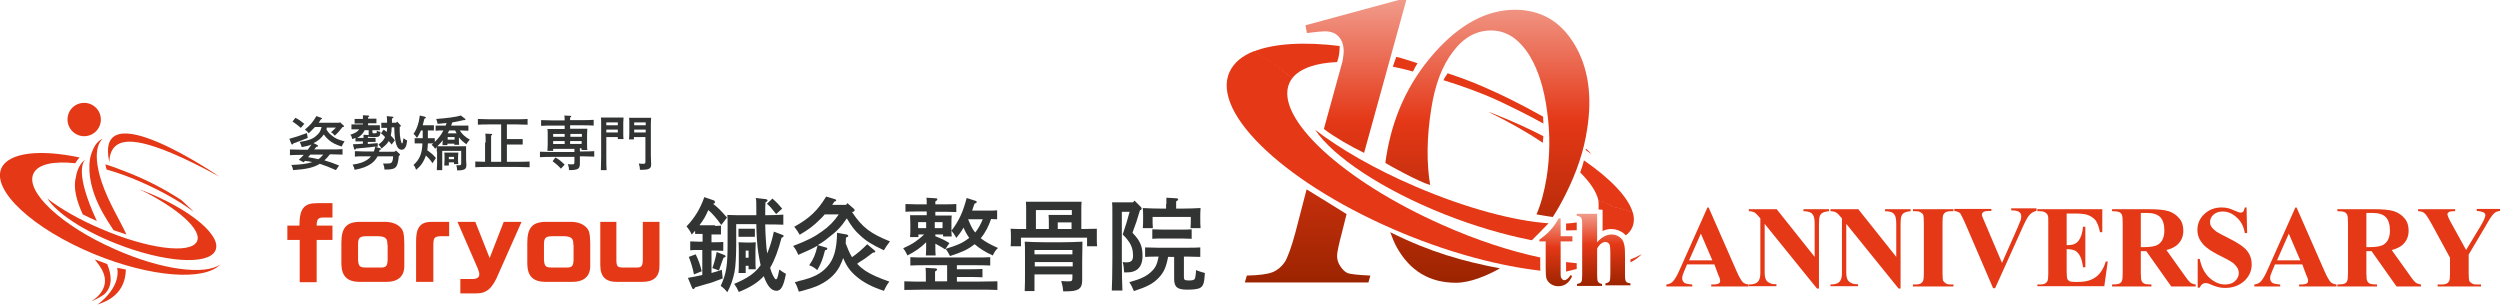
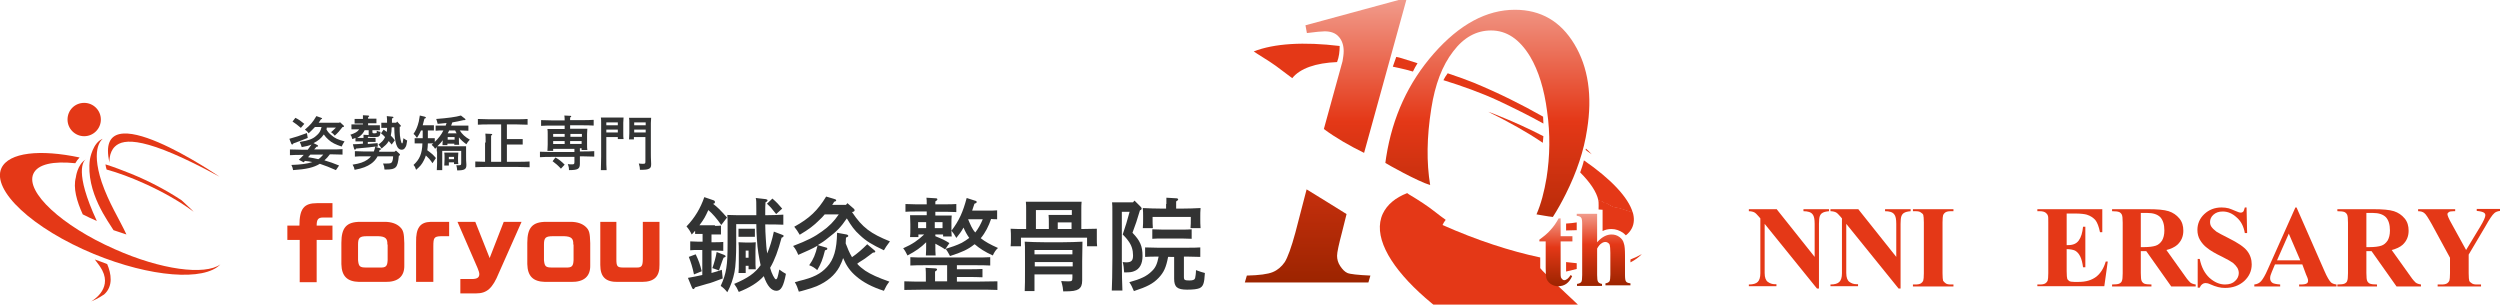
<svg xmlns="http://www.w3.org/2000/svg" version="1.1" id="レイヤー_1" x="0px" y="0px" width="870px" height="106px" viewBox="0 0 870 106" enable-background="new 0 0 870 106" xml:space="preserve">
  <g>
    <g>
      <path fill="#E43817" d="M520.8,40c-1-0.4-1.9-0.8-2.9-1.1c7.1,3.5,13.6,7.1,19,10.8c0.1-0.8,0.1-1.5,0.2-2.3    C532.1,44.8,526.6,42.3,520.8,40z" />
      <path fill="#E43817" d="M551.2,55.8c-0.3,1.4-0.8,2.8-1.3,4.2c3.5,3.5,5.7,6.8,6.3,9.6c0.1,0,0.3,0.1,0.3,0.2    c0.4,0.4,1,0.1,1.4,0.6c0.3,0.3,0.9,0.3,1.4,0.5c0.9,0.5,1.8,1.2,2.7,1.3c2.2,0.3,4.1,1.2,6.2,1.8    C566.7,68.7,560.5,62.2,551.2,55.8z" />
      <path fill="#E43817" d="M466.2,16c-12.4-1.5-22.8-0.9-29.9,1.9c0.4,0.3,0.8,0.5,1.2,0.8c2.9,1.8,5.8,3.6,8.6,5.8    c1.2,0.9,2.4,1.8,3.6,2.7c2.7-3.4,8.2-5.3,15.6-5.6C466,19.8,466.2,17.9,466.2,16z" />
      <path fill="#E43817" d="M487.9,20.3c-0.7-0.2-1.3-0.4-2-0.5c-0.4,1.1-0.8,2.3-1.2,3.4c0.8,0.2,1.5,0.3,2.3,0.5    c1.4,0.3,3,0.7,4.7,1.2c0.5-1,1-2,1.6-2.9C491.1,21.3,489.2,20.7,487.9,20.3z" />
      <path fill="#E43817" d="M512.9,28.8c-2.2-0.9-5.5-2.1-9.1-3.3c-0.6,0.8-1.1,1.6-1.5,2.4c6.5,2,13.4,4.5,19,7.1    c5.5,2.6,10.8,5.2,15.8,8c0-0.8-0.1-1.6-0.1-2.4C529.6,36.4,521.6,32.4,512.9,28.8z" />
      <path fill="#E43817" d="M551.9,51.7c0,0.2-0.1,0.3-0.1,0.5c0.7,0.5,1.4,1,2.1,1.5C553.3,53,552.6,52.3,551.9,51.7z" />
      <g>
        <g>
          <linearGradient id="SVGID_1_" gradientUnits="userSpaceOnUse" x1="493.208" y1="98.458" x2="493.208" y2="-9.094947e-13">
            <stop offset="0" style="stop-color:#9C2400" />
            <stop offset="0.571" style="stop-color:#E43817" />
            <stop offset="1" style="stop-color:#F19B8B" />
          </linearGradient>
          <path fill="url(#SVGID_1_)" d="M489.4,0h-2.7l-32.4,8.8l0.5,2.7c3.1-0.4,5.2-0.6,6.2-0.6c2.1,0,3.8,0.6,4.9,1.9      c1.1,1.2,1.7,2.9,1.7,5c0,1.1-0.2,2.3-0.4,3.5c-0.1,0.4-1.2,4.3-3.2,11.6l-3.3,12c4.2,3.1,8.9,5.8,14,8.3L489.4,0z" />
          <linearGradient id="SVGID_00000098188145406043744900000007962126228595626670_" gradientUnits="userSpaceOnUse" x1="493.208" y1="98.458" x2="493.208" y2="-9.094947e-13">
            <stop offset="0" style="stop-color:#9C2400" />
            <stop offset="0.571" style="stop-color:#E43817" />
            <stop offset="1" style="stop-color:#F19B8B" />
          </linearGradient>
          <path fill="url(#SVGID_00000098188145406043744900000007962126228595626670_)" d="M468.9,95c-0.9-0.4-1.7-1.2-2.5-2.4      c-0.8-1.2-1.1-2.4-1.1-3.6c0-1.2,0.6-3.9,1.7-8.1l1.6-6.4c-4.6-2.9-9.2-5.7-13.9-8.6l-3.9,15c-1.4,5.2-2.7,8.7-3.7,10.3      c-1.1,1.6-2.5,2.8-4.2,3.5c-1.7,0.7-4.7,1.1-9,1.2l-0.7,2.4h43l0.7-2.4C472.6,95.7,469.8,95.4,468.9,95z" />
          <linearGradient id="SVGID_00000145771732941803522280000011008164460019042977_" gradientUnits="userSpaceOnUse" x1="493.208" y1="98.458" x2="493.208" y2="-9.094947e-13">
            <stop offset="0" style="stop-color:#9C2400" />
            <stop offset="0.571" style="stop-color:#E43817" />
            <stop offset="1" style="stop-color:#F19B8B" />
          </linearGradient>
          <path fill="url(#SVGID_00000145771732941803522280000011008164460019042977_)" d="M547.9,15.4c-4.8-8-11.7-12-20.7-12      c-9.9,0-19.3,5.1-28.2,15.2c-8.9,10.1-14.4,22.1-16.6,36c-0.1,0.7-0.2,1.4-0.3,2.1c0.4,0.3,11.2,6.4,15.6,7.7      c-1.3-7.8-1.2-16.7,0.4-26.7c1.3-8.3,3.8-14.9,7.6-19.8c3.7-4.9,8.1-7.3,13.2-7.3c5.4,0,9.9,3,13.6,9.1      c2.9,4.9,4.9,11.3,5.9,19.1c1.1,7.8,1,15.5-0.2,23.1c-0.8,4.8-1.9,9-3.5,12.7c1.9,0.3,3.8,0.7,5.7,0.9c1.6-2.5,3.1-5.2,4.5-8      c3.8-7.6,6.3-15,7.4-22.4C554.2,33.3,552.7,23.4,547.9,15.4z" />
          <linearGradient id="SVGID_00000165194947213223310910000003823974711123663275_" gradientUnits="userSpaceOnUse" x1="493.208" y1="98.458" x2="493.208" y2="-9.094947e-13">
            <stop offset="0" style="stop-color:#9C2400" />
            <stop offset="0.571" style="stop-color:#E43817" />
            <stop offset="1" style="stop-color:#F19B8B" />
          </linearGradient>
          <path fill="url(#SVGID_00000165194947213223310910000003823974711123663275_)" d="M486.1,86.1c4.6,8.2,11.4,12.3,20.6,12.3      c4.9,0,10.6-2.4,15.3-5c-12.9-2.5-24.2-5.6-38.2-12.6C484.4,82.5,485.3,84.7,486.1,86.1z" />
        </g>
      </g>
      <g>
        <path fill="#E43817" d="M567.4,90.3v1c1.6-0.8,2.9-1.8,4-2.9C570.2,89.1,568.9,89.7,567.4,90.3z" />
        <path fill="#E43817" d="M548.7,93.6v-2c-1.2-0.1-2.5-0.3-3.7-0.4v3.3L548.7,93.6z" />
-         <path fill="#E43817" d="M536,93.2v-3.6c-10.4-2.2-22.1-6-34-11.3c-34.8-15.4-58.6-37.5-53.3-49.4c0.3-0.6,0.6-1.2,1.1-1.8     c-1.2-0.9-2.4-1.7-3.6-2.7c-2.8-2.2-5.6-4-8.6-5.8c-0.4-0.2-0.8-0.5-1.2-0.8c-4.1,1.6-7,4-8.5,7.2c-6.7,14.5,20.4,39.7,60.6,56.3     c17,7,33.6,11.3,47.6,12.9C536,94,536,93.6,536,93.2z" />
+         <path fill="#E43817" d="M536,93.2v-3.6c-10.4-2.2-22.1-6-34-11.3c0.3-0.6,0.6-1.2,1.1-1.8     c-1.2-0.9-2.4-1.7-3.6-2.7c-2.8-2.2-5.6-4-8.6-5.8c-0.4-0.2-0.8-0.5-1.2-0.8c-4.1,1.6-7,4-8.5,7.2c-6.7,14.5,20.4,39.7,60.6,56.3     c17,7,33.6,11.3,47.6,12.9C536,94,536,93.6,536,93.2z" />
      </g>
      <g>
        <path fill="#E43817" d="M557.7,73v7.4c1-0.5,2-0.7,3.1-0.7c1.5,0,2.8,0.5,4,1.3c0.4,0.3,0.7,0.6,1,0.9c0.9-0.7,1.6-1.5,2.1-2.5     c0.8-1.6,0.9-3.5,0.3-5.5c-2.1-0.6-4-1.5-6.2-1.8c-0.9-0.1-1.8-0.8-2.7-1.3c-0.5-0.3-1.2-0.3-1.4-0.5c-0.4-0.5-1-0.3-1.4-0.6     c-0.1-0.1-0.2-0.1-0.3-0.2c0.2,0.8,0.1,3.4,0.1,3.4L557.7,73z" />
        <path fill="#E43817" d="M545,80.2l3.7-0.1v-2c0-0.3,0-0.5,0-0.7c-1.1,0.2-2.4,0.3-3.7,0.4V80.2z" />
-         <path fill="#E43817" d="M538.9,77.7c-11.9-0.8-28.6-5.2-46.1-12.7c-14.3-6.1-26.5-13.2-35.1-19.8C463.9,54.5,481,66,503,74.7     c10.2,4,20.1,6.9,29.1,8.7c0.3,0.1,1,0.2,1,0.2S538.7,78,538.9,77.7z" />
      </g>
      <g>
        <g>
          <linearGradient id="SVGID_00000102538256687057365440000014231331435070126751_" gradientUnits="userSpaceOnUse" x1="541.413" y1="99.514" x2="541.413" y2="75.865">
            <stop offset="0" style="stop-color:#9C2400" />
            <stop offset="0.571" style="stop-color:#E43817" />
            <stop offset="1" style="stop-color:#F19B8B" />
          </linearGradient>
          <path fill="url(#SVGID_00000102538256687057365440000014231331435070126751_)" d="M543.1,75.9v6.3h4.1V84h-4.1v10.6      c0,1,0,1.6,0.1,1.9c0.1,0.3,0.3,0.5,0.5,0.7c0.2,0.2,0.4,0.3,0.6,0.3c0.8,0,1.5-0.6,2.3-1.8l0.5,0.4c-1,2.3-2.6,3.5-4.8,3.5      c-1.1,0-2-0.3-2.8-0.9c-0.8-0.6-1.2-1.3-1.4-2c-0.1-0.4-0.2-1.5-0.2-3.4V84h-2.2v-0.6c1.5-1.1,2.9-2.2,3.9-3.4      c1.1-1.2,2-2.5,2.8-4H543.1z" />
        </g>
        <g>
          <linearGradient id="SVGID_00000026158220482973231790000006366664669639642262_" gradientUnits="userSpaceOnUse" x1="558.04" y1="99.276" x2="558.04" y2="74.417">
            <stop offset="0" style="stop-color:#9C2400" />
            <stop offset="0.571" style="stop-color:#E43817" />
            <stop offset="1" style="stop-color:#F19B8B" />
          </linearGradient>
          <path fill="url(#SVGID_00000026158220482973231790000006366664669639642262_)" d="M555.8,74.4v9.9c0.9-1,1.8-1.7,2.6-2.1      c0.8-0.4,1.6-0.6,2.4-0.6c1.1,0,2,0.3,2.8,0.9c0.8,0.6,1.3,1.3,1.5,2.2c0.3,0.8,0.4,2.2,0.4,4.2v6.7c0,1.3,0.1,2.1,0.4,2.4      c0.2,0.3,0.7,0.5,1.5,0.6v0.7h-8.7v-0.7c0.6-0.1,1.1-0.3,1.4-0.7c0.2-0.3,0.3-1.1,0.3-2.3v-7.6c0-1.4-0.1-2.3-0.2-2.7      c-0.1-0.4-0.3-0.6-0.6-0.8c-0.3-0.2-0.6-0.3-0.9-0.3c-0.5,0-1,0.2-1.4,0.5c-0.5,0.3-1,0.9-1.5,1.8v9.2c0,1.2,0.1,2,0.3,2.3      c0.2,0.4,0.7,0.7,1.4,0.8v0.7h-8.7v-0.7c0.7-0.1,1.2-0.3,1.5-0.7c0.2-0.3,0.3-1.1,0.3-2.4V78.1c0-1.3-0.1-2.1-0.4-2.4      c-0.2-0.3-0.7-0.5-1.5-0.6v-0.7H555.8z" />
        </g>
      </g>
      <g>
-         <path fill="#E43817" d="M596.6,92h-9.5l-1.1,2.6c-0.4,0.9-0.6,1.6-0.6,2.2c0,0.8,0.3,1.3,0.9,1.7c0.4,0.2,1.2,0.4,2.6,0.5v0.7h-9     V99c1-0.1,1.8-0.5,2.4-1.2c0.6-0.7,1.4-2,2.3-4.1l9.6-21.5h0.4l9.7,22.1c0.9,2.1,1.7,3.4,2.3,4c0.5,0.4,1.1,0.6,1.9,0.7v0.7h-13     V99h0.5c1,0,1.8-0.1,2.2-0.4c0.3-0.2,0.4-0.5,0.4-0.9c0-0.2,0-0.5-0.1-0.7c0-0.1-0.2-0.6-0.6-1.5L596.6,92z M595.9,90.6l-4-9.3     l-4.1,9.3H595.9z" />
        <path fill="#E43817" d="M618.2,72.7l13.3,16.7V77.9c0-1.6-0.2-2.7-0.7-3.3c-0.6-0.8-1.7-1.1-3.2-1.1v-0.7h8.9v0.7     c-1.1,0.1-1.9,0.3-2.3,0.6c-0.4,0.2-0.7,0.6-0.9,1.1c-0.2,0.5-0.3,1.4-0.3,2.7v22.5h-0.7l-18.2-22.5V95c0,1.6,0.4,2.6,1.1,3.1     c0.7,0.5,1.5,0.8,2.4,0.8h0.6v0.7h-9.6V99c1.5,0,2.5-0.3,3.1-0.9c0.6-0.6,0.9-1.6,0.9-3V76l-0.6-0.7c-0.6-0.7-1.1-1.2-1.5-1.4     c-0.4-0.2-1.1-0.4-1.9-0.4v-0.7H618.2z" />
        <path fill="#E43817" d="M646.6,72.7l13.3,16.7V77.9c0-1.6-0.2-2.7-0.7-3.3c-0.6-0.8-1.7-1.1-3.2-1.1v-0.7h8.9v0.7     c-1.1,0.1-1.9,0.3-2.3,0.6c-0.4,0.2-0.7,0.6-0.9,1.1c-0.2,0.5-0.3,1.4-0.3,2.7v22.5h-0.7l-18.2-22.5V95c0,1.6,0.4,2.6,1.1,3.1     c0.7,0.5,1.5,0.8,2.4,0.8h0.6v0.7H637V99c1.5,0,2.5-0.3,3.1-0.9c0.6-0.6,0.9-1.6,0.9-3V76l-0.6-0.7c-0.6-0.7-1.1-1.2-1.5-1.4     c-0.4-0.2-1.1-0.4-1.9-0.4v-0.7H646.6z" />
        <path fill="#E43817" d="M679.8,99v0.7h-14.1V99h0.9c0.8,0,1.4-0.1,1.9-0.4c0.3-0.2,0.6-0.5,0.8-1c0.1-0.3,0.2-1.2,0.2-2.5V77.4     c0-1.4-0.1-2.2-0.2-2.6c-0.1-0.3-0.4-0.6-0.9-0.9c-0.4-0.3-1-0.4-1.8-0.4h-0.9v-0.7h14.1v0.7h-0.9c-0.8,0-1.4,0.1-1.9,0.4     c-0.3,0.2-0.6,0.5-0.8,1c-0.1,0.3-0.2,1.2-0.2,2.5v17.7c0,1.4,0.1,2.2,0.2,2.6c0.2,0.3,0.5,0.6,0.9,0.9c0.4,0.3,1,0.4,1.8,0.4     H679.8z" />
-         <path fill="#E43817" d="M708.7,72.7v0.7c-1,0.2-1.9,0.7-2.6,1.6c-0.6,0.7-1.4,2.2-2.5,4.7l-9.3,20.6h-0.7l-9.2-21.4     c-1.1-2.6-1.9-4.1-2.2-4.6c-0.4-0.5-1.1-0.7-2.1-0.9v-0.7h12.9v0.7h-0.4c-1.2,0-2,0.1-2.4,0.4c-0.3,0.2-0.5,0.5-0.5,0.9     c0,0.2,0.1,0.5,0.2,0.8c0.1,0.3,0.5,1.2,1.1,2.6l5.7,13.4l5.3-12c0.6-1.4,1-2.4,1.2-2.9c0.1-0.5,0.2-0.9,0.2-1.3     c0-0.4-0.1-0.7-0.3-1.1c-0.2-0.3-0.5-0.5-0.9-0.7c-0.6-0.2-1.3-0.3-2.3-0.3v-0.7H708.7z" />
        <path fill="#E43817" d="M719.2,74.3v11h0.5c1.7,0,2.9-0.5,3.7-1.6c0.8-1.1,1.3-2.7,1.5-4.8h0.8V93h-0.8c-0.2-1.5-0.5-2.8-1-3.8     c-0.5-1-1.1-1.6-1.8-2c-0.7-0.3-1.7-0.5-2.9-0.5v7.6c0,1.5,0.1,2.4,0.2,2.7c0.1,0.3,0.4,0.6,0.7,0.8c0.3,0.2,0.9,0.3,1.7,0.3h1.6     c2.5,0,4.5-0.6,6.1-1.8c1.5-1.2,2.6-2.9,3.3-5.3h0.7l-1.2,8.6h-23.3V99h0.9c0.8,0,1.4-0.1,1.9-0.4c0.3-0.2,0.6-0.5,0.8-1     c0.1-0.3,0.2-1.2,0.2-2.5V77.4c0-1.2,0-2-0.1-2.2c-0.1-0.5-0.4-0.8-0.7-1.1c-0.5-0.4-1.2-0.6-2.1-0.6h-0.9v-0.7h22.6v8h-0.8     c-0.4-1.9-0.9-3.3-1.6-4.2c-0.7-0.8-1.7-1.5-3-1.9c-0.7-0.2-2.1-0.4-4.2-0.4H719.2z" />
        <path fill="#E43817" d="M745,87.4V95c0,1.5,0.1,2.4,0.3,2.8c0.2,0.4,0.5,0.7,0.9,0.9c0.5,0.2,1.3,0.3,2.5,0.3v0.7H735V99     c1.2,0,2.1-0.1,2.5-0.3c0.4-0.2,0.8-0.5,0.9-0.9c0.2-0.4,0.3-1.3,0.3-2.7V77.5c0-1.5-0.1-2.4-0.3-2.8c-0.2-0.4-0.5-0.7-0.9-0.9     c-0.5-0.2-1.3-0.3-2.5-0.3v-0.7h12.5c3.3,0,5.6,0.2,7.2,0.7c1.5,0.5,2.7,1.3,3.7,2.5c1,1.2,1.4,2.6,1.4,4.3c0,2-0.7,3.6-2.1,4.9     c-0.9,0.8-2.2,1.4-3.8,1.8l6.5,9.1c0.8,1.2,1.5,1.9,1.8,2.2c0.5,0.4,1.2,0.6,1.9,0.7v0.7h-8.5l-8.7-12.3H745z M745,74.2V86h1.1     c1.8,0,3.2-0.2,4.1-0.5c0.9-0.3,1.6-0.9,2.2-1.8c0.5-0.9,0.8-2,0.8-3.5c0-2.1-0.5-3.6-1.4-4.6c-1-1-2.5-1.5-4.6-1.5H745z" />
        <path fill="#E43817" d="M781.8,72.1l0.2,9h-0.8c-0.4-2.3-1.3-4.1-2.8-5.4c-1.5-1.4-3.1-2.1-4.9-2.1c-1.4,0-2.4,0.4-3.2,1.1     c-0.8,0.7-1.2,1.6-1.2,2.5c0,0.6,0.1,1.1,0.4,1.6c0.4,0.6,1,1.2,1.8,1.8c0.6,0.4,2.1,1.2,4.3,2.3c3.2,1.6,5.3,3,6.4,4.4     c1.1,1.4,1.6,3,1.6,4.7c0,2.3-0.9,4.2-2.6,5.8c-1.8,1.6-4,2.4-6.7,2.4c-0.8,0-1.7-0.1-2.4-0.3c-0.8-0.2-1.7-0.5-2.8-1     c-0.6-0.3-1.2-0.4-1.6-0.4c-0.3,0-0.7,0.1-1.1,0.4c-0.4,0.3-0.7,0.7-0.9,1.2h-0.7V90.1h0.7c0.6,2.9,1.7,5,3.4,6.6     c1.7,1.5,3.5,2.3,5.4,2.3c1.5,0,2.7-0.4,3.5-1.2c0.9-0.8,1.3-1.8,1.3-2.8c0-0.6-0.2-1.3-0.5-1.8s-0.9-1.2-1.5-1.7     c-0.7-0.5-1.9-1.2-3.7-2.1c-2.5-1.2-4.2-2.2-5.3-3.1c-1.1-0.8-1.9-1.8-2.5-2.8c-0.6-1-0.9-2.2-0.9-3.5c0-2.1,0.8-4,2.4-5.5     c1.6-1.5,3.6-2.3,6-2.3c0.9,0,1.7,0.1,2.5,0.3c0.6,0.2,1.4,0.5,2.3,0.9c0.9,0.4,1.5,0.6,1.9,0.6c0.3,0,0.6-0.1,0.8-0.3     c0.2-0.2,0.4-0.7,0.6-1.5H781.8z" />
        <path fill="#E43817" d="M801.2,92h-9.5l-1.1,2.6c-0.4,0.9-0.6,1.6-0.6,2.2c0,0.8,0.3,1.3,0.9,1.7c0.4,0.2,1.2,0.4,2.6,0.5v0.7h-9     V99c1-0.1,1.8-0.5,2.4-1.2c0.6-0.7,1.4-2,2.3-4.1l9.6-21.5h0.4l9.7,22.1c0.9,2.1,1.7,3.4,2.3,4c0.5,0.4,1.1,0.6,1.9,0.7v0.7h-13     V99h0.5c1,0,1.8-0.1,2.2-0.4c0.3-0.2,0.4-0.5,0.4-0.9c0-0.2,0-0.5-0.1-0.7c0-0.1-0.2-0.6-0.6-1.5L801.2,92z M800.5,90.6l-4-9.3     l-4.1,9.3H800.5z" />
        <path fill="#E43817" d="M823.5,87.4V95c0,1.5,0.1,2.4,0.3,2.8c0.2,0.4,0.5,0.7,0.9,0.9c0.5,0.2,1.3,0.3,2.5,0.3v0.7h-13.8V99     c1.2,0,2.1-0.1,2.5-0.3c0.4-0.2,0.8-0.5,0.9-0.9c0.2-0.4,0.3-1.3,0.3-2.7V77.5c0-1.5-0.1-2.4-0.3-2.8c-0.2-0.4-0.5-0.7-0.9-0.9     c-0.5-0.2-1.3-0.3-2.5-0.3v-0.7h12.5c3.3,0,5.6,0.2,7.2,0.7c1.5,0.5,2.7,1.3,3.7,2.5c1,1.2,1.4,2.6,1.4,4.3c0,2-0.7,3.6-2.1,4.9     c-0.9,0.8-2.2,1.4-3.8,1.8l6.5,9.1c0.8,1.2,1.5,1.9,1.8,2.2c0.5,0.4,1.2,0.6,1.9,0.7v0.7h-8.5l-8.7-12.3H823.5z M823.5,74.2V86     h1.1c1.8,0,3.2-0.2,4.1-0.5c0.9-0.3,1.6-0.9,2.2-1.8c0.5-0.9,0.8-2,0.8-3.5c0-2.1-0.5-3.6-1.4-4.6c-1-1-2.5-1.5-4.6-1.5H823.5z" />
        <path fill="#E43817" d="M870,72.7v0.7c-0.9,0.1-1.6,0.4-2,0.8c-0.7,0.6-1.7,2.1-3.1,4.6l-5.8,9.8v6.5c0,1.4,0.1,2.3,0.2,2.6     c0.1,0.3,0.4,0.6,0.9,0.9c0.4,0.3,1,0.4,1.7,0.4h1.5v0.7h-15.1V99h1.4c0.8,0,1.4-0.1,1.9-0.4c0.3-0.2,0.6-0.5,0.8-1     c0.1-0.3,0.2-1.2,0.2-2.5v-5.4l-6.3-11.6c-1.3-2.3-2.1-3.6-2.7-4c-0.5-0.4-1.2-0.6-2.1-0.6v-0.7h12.9v0.7h-0.6     c-0.8,0-1.3,0.1-1.6,0.3c-0.3,0.2-0.5,0.5-0.5,0.7c0,0.5,0.5,1.7,1.6,3.6l4.9,8.9l4.9-8.1c1.2-2,1.8-3.3,1.8-4     c0-0.4-0.2-0.7-0.5-0.9c-0.5-0.3-1.3-0.5-2.5-0.6v-0.7H870z" />
      </g>
    </g>
    <g>
      <g>
        <g>
-           <path fill="#E43817" d="M33.9,106c3.6-1.2,9.7-3.8,9.9-12.2c-1-0.2-2-0.4-3-0.6C42.1,100.4,33.9,106,33.9,106z" />
          <path fill="#E43817" d="M38.1,56.6c0,0-0.3-3.5,1.9-5.6c3-2.9,10.6-3.6,36.4,10.5C76.4,61.5,32.3,31.2,38.1,56.6z" />
          <g>
-             <path fill="#E43817" d="M40.5,84.8c16.4,6.5,31.8,7.6,34.4,2.5c2.6-5.1-8.6-14.5-25-20.9c-0.5-0.2-1-0.4-1.5-0.6       c13.4,6.5,22.2,14.3,20.1,18.3c-2.3,4.4-17.3,2.5-33.4-4.5c-7.6-3.2-14.1-7-18.6-10.5C19.7,74.1,28.8,80.2,40.5,84.8z" />
            <path fill="#E43817" d="M39.9,86.7C21.5,78.6,8.8,66.8,11.6,60.5c1.5-3.4,7-4.5,14.6-3.7c0.4-0.7,0.9-1.4,1.5-2       C14,51.9,3.1,53,0.5,58.5C-3,66.2,11.4,79.6,32.7,88.4c19.7,8.1,38.4,9.5,44,3.6C71.3,95.9,56,93.9,39.9,86.7z" />
            <path fill="#E43817" d="M50.1,63.8c6.7,3,12.6,6.4,17.3,9.9c-1.3-1.4-2.8-2.6-4.2-4c-5-3.3-10.9-6.5-17.5-9.2       c-3.3-1.3-5.8-2.3-9-3.3c0.1,0.6,0.2,1.2,0.4,1.8C41.4,60.2,45.4,61.7,50.1,63.8z" />
          </g>
          <path fill="#E43817" d="M33.7,76.9c-1.7-0.7-3.3-1.5-4.9-2.3c-2.1-4.6-3.4-9.2-2.4-12.9c0,0,0.5-4.4,3.4-6.2      C29.1,56,25.7,59.7,33.7,76.9z" />
          <path fill="#E43817" d="M35.8,48.3c-3.5,1.2-4.5,7.1-4.5,7.1c-1.6,11.5,6.7,22.1,8.2,24.7c1.3,0.4,3.3,1.1,4.5,1.5      c-2.5-5.4-6.1-10.9-8.6-18.2C31.3,51,35.8,48.3,35.8,48.3z" />
          <path fill="#E43817" d="M23.5,41.6c0,3.2,2.6,5.8,5.8,5.8c3.2,0,5.8-2.6,5.8-5.8c0-3.2-2.6-5.8-5.8-5.8      C26,35.8,23.5,38.4,23.5,41.6z" />
          <path fill="#E43817" d="M31.7,104.9c0,0,7.4-4,3.9-10.8c-0.5-1-1.5-2.4-2.6-3.8c1.4,0.5,2.8,1,4.3,1.6c1.4,3.3,2.2,7.7-1.1,10.6      C36.2,102.4,34.5,103.8,31.7,104.9z" />
        </g>
        <g>
          <g>
            <path fill="#323333" d="M102,50.1c-0.1,0.1-0.2,0.2-0.3,0.2c-0.1,0-0.2-0.1-0.3-0.2l-0.7-1.8c2.2-0.6,3.4-1,6.1-2l0.3,1.7       c-2.2,0.9-3.9,1.5-5,1.9L102,50.1z M113.8,44.1c0,0.3-0.1,0.6-0.2,0.9c0.4,0.8,1,1.5,1.8,2.1c1.1,1,2.2,1.5,4.5,2.1       c-0.4,0.6-0.7,1.1-1,1.8c-2.1-0.7-3.4-1.3-4.6-2.4c-0.7-0.6-1.1-1.1-1.6-1.8l-0.1,0.1c-0.8,1.2-2,2.2-3.5,2.9l1.4,0.7       c0.1,0.1,0.2,0.2,0.2,0.3c0,0.2-0.1,0.2-0.6,0.3c-0.2,0.3-0.4,0.5-0.6,0.7c-0.1,0.1-0.1,0.2-0.2,0.2h5.8c1.3,0,3,0,4.1-0.1v1.9       c-1.1,0-2.8-0.1-4.1-0.1h-0.3c-0.6,0.8-1.2,1.5-1.9,2.1c1.8,0.5,3.4,1.1,5.1,1.8l-1.1,1.6c-2-0.9-3.8-1.6-5.6-2.2l0,0       c-2.1,1.3-4.7,1.9-9.3,2.2c-0.1-0.7-0.3-1.2-0.6-1.8c3.2-0.1,5.5-0.4,7.3-1c-0.8-0.2-1.7-0.3-2.6-0.4c-0.2,0.2-0.3,0.4-0.4,0.5       l-1.7-0.9c0.6-0.5,1.1-1.1,1.7-1.7H105c-1.1,0-3,0-4.1,0.1V52c1,0,2.9,0.1,4.1,0.1h2.1c0.4-0.6,0.9-1.2,1.3-1.8       c-0.9,0.4-1.8,0.6-3.4,0.9c-0.2-0.7-0.4-1.2-0.7-1.8c3-0.5,4.5-1,5.7-2.1c1.1-0.9,1.6-1.7,1.9-3.1h-2.3       c-0.6,0.7-1.3,1.3-2.2,2.2c-0.3-0.5-0.7-0.9-1.3-1.3c1.9-1.6,2.7-2.5,4-4.7l1.7,0.6c0.1,0,0.3,0.2,0.3,0.3c0,0.1,0,0.1-0.4,0.2       c-0.3,0.4-0.5,0.8-0.8,1.2h7.2l0.2-0.2l1.3,1.2c0.1,0.1,0.1,0.2,0.1,0.2c0,0.2-0.1,0.3-0.4,0.3l-0.1,0c-1.1,1.4-1.5,1.9-2.7,3       c-0.4-0.5-0.8-0.9-1.3-1.2c0.8-0.7,1.2-1.1,1.7-1.6H113.8z M102.8,41c1.2,0.6,1.9,1.1,3.1,2.1l-1.2,1.4c-1.2-1-1.8-1.5-2.9-2.2       L102.8,41z M108,53.8c-0.2,0.2-0.4,0.5-0.7,0.8l-0.1,0.1c1.2,0.2,2.4,0.4,3.6,0.7c0.6-0.4,1.2-1,1.7-1.6H108z" />
            <path fill="#323333" d="M137.8,52.4l1.2,1.1c0.1,0.1,0.2,0.2,0.2,0.3c0,0.2-0.1,0.3-0.3,0.4l-0.1,0c-0.2,2.2-0.5,3.4-1.1,4       c-0.6,0.6-1.5,0.8-3.4,0.8l-0.5,0c-0.1-1.1-0.1-1.1-0.5-2.1c1.1,0,1.1,0,1.4,0c1.1,0,1.4-0.1,1.7-0.5c0.2-0.4,0.4-1,0.4-2h-5.4       c-0.6,1.1-1.3,1.9-2.3,2.6c-1.3,0.9-2.9,1.6-5.7,2.1c-0.2-0.9-0.2-0.9-0.7-1.8c2.6-0.4,3.9-0.9,5.1-1.7c0.6-0.4,1-0.8,1.3-1.2       h-2.7c-0.9,0-2.1,0-2.9,0.1v-1.9c0.8,0,2,0.1,2.9,0.1h3.7c0.2-0.6,0.4-1.1,0.5-1.7c-1.4,0.2-2.1,0.3-6.7,0.7l-0.1,0.2       c-0.1,0.2-0.2,0.2-0.3,0.2c-0.1,0-0.2-0.1-0.3-0.4l-0.4-1.5c1.1,0,2.3-0.1,3.5-0.2v-0.8h-0.6c-0.6,0-1.4,0-2,0v-1.2       c-0.3,0.1-0.7,0.3-1.1,0.4c-0.2-0.8-0.3-1.1-0.7-1.5c1.7-0.6,2.5-1,3.1-1.9h-0.7c-0.6,0-1.5,0-2,0v-1.7c0.6,0,1.4,0,2,0h2V43       h-0.9c-0.6,0-1.4,0-2,0v-1.6c0.6,0,1.4,0,2,0h0.9c0-0.6,0-1,0-1.3l1.8,0.1c0.2,0,0.4,0.1,0.4,0.2c0,0.1-0.1,0.2-0.4,0.4v0.5       h0.9c0.6,0,1.4,0,2,0v1.6c-0.6,0-1.4,0-2,0h-0.9v0.7h2.1c0.6,0,1.4,0,2,0v1.7c-0.6,0-1.4,0-2,0h-0.6v0.6c0,0.4,0.1,0.5,0.7,0.5       c0.5,0,0.7-0.1,0.8-0.2c0-0.1,0-0.7,0-0.7c0.4,0.2,0.8,0.3,1.3,0.4c-0.1,1.6-0.4,1.8-2.2,1.8c-1,0-1.6,0-1.9-0.2       c-0.1,0.1-0.2,0.2-0.3,0.3V48h0.7c0.6,0,1.5,0,2,0v1.4c-0.6,0-1.4,0-2,0h-0.7v0.7c1.3-0.1,2.4-0.2,3.4-0.3l0.1,1.2       c-0.3,0.1-0.6,0.1-0.9,0.1l1.7,0.5c0.3,0.1,0.3,0.2,0.3,0.3s-0.1,0.2-0.5,0.3l-0.2,0.6h5.4L137.8,52.4z M126.9,45.3       c-0.5,1-0.9,1.5-1.8,2.2c-0.3,0.2-0.6,0.4-0.8,0.5c0.5,0,1,0,1.6,0h0.6v-0.1c0-0.5,0-0.8,0-1l1.8,0.1c0-0.1,0-0.3,0-0.4v-1.3       H126.9z M137.9,42.7l0.3-0.4l1.1,1.2c0.2,0.2,0.2,0.2,0.2,0.3c0,0.2-0.1,0.3-0.3,0.3l-0.1,0c0,0.3,0,0.8,0,1.6       c0,1.9,0.5,4.2,0.8,4.2c0.2,0,0.3-0.2,0.5-1.8c0.6,0.4,0.7,0.5,1.3,0.8c-0.2,1.4-0.3,1.9-0.6,2.3c-0.3,0.6-0.7,0.9-1.3,0.9       c-1.7,0-2.5-2.3-2.6-7.8h-0.9c0,1-0.1,2-0.3,2.9c0.5,0.5,1,1,1.4,1.6l-1.1,1.5c-0.3-0.4-0.7-0.8-1-1.2c0,0-0.1,0.1-0.1,0.1       c-0.5,0.9-1.1,1.4-2.4,2.5c-0.5-0.8-0.7-1-1.1-1.4c1.2-0.9,1.7-1.4,2.1-2.2c0.1-0.1,0.1-0.2,0.2-0.4c-0.4-0.5-0.9-0.9-1.4-1.3       l0.9-1.3c0.4,0.3,0.7,0.5,1.1,0.8c0.1-0.5,0.1-1,0.1-1.4h-0.8c-0.4,0-0.9,0-1.2,0v-1.8c0.3,0,0.8,0,1.2,0h0.8       c0-0.8,0-1.5-0.1-2.3l1.9,0.2c0.3,0,0.4,0.1,0.4,0.3s-0.1,0.2-0.5,0.3v1.5H137.9z" />
            <path fill="#323333" d="M152,52.7c0-0.5,0-1,0-1.5c-0.2,0.2-0.4,0.4-0.6,0.6c-0.3-0.6-0.7-1-1.2-1.4c0.2-0.2,0.4-0.3,0.6-0.5       h-1.9c0,0.8-0.1,1.6-0.2,2.4c0.6,0.4,1.2,0.9,1.8,1.4c0.4,0.4,0.9,0.9,1.2,1.3l-1.2,1.8c-0.3-0.5-0.7-1-1.1-1.5       c-0.4-0.4-0.8-0.8-1.2-1.2c-0.2,0.6-0.4,1.2-0.7,1.7c-0.7,1.4-1.3,2.1-2.7,3.3c-0.3-0.9-0.4-1.1-0.9-1.7c2.1-1.9,3-3.9,3.1-7.5       h-1.5c-0.4,0-0.9,0-1.2,0v-1.8l1.2,0h1.6v-2.7h-0.6c-0.4,1-0.9,1.8-1.4,2.6c-0.1-0.2-0.2-0.3-0.3-0.4c-0.3-0.5-0.4-0.6-0.9-1       c0.8-1.2,1.1-1.9,1.5-3.1c0.3-1,0.4-1.2,0.7-3.3l1.7,0.4c0.3,0.1,0.4,0.2,0.4,0.3c0,0.2,0,0.2-0.5,0.4       c-0.2,0.8-0.4,1.6-0.6,2.3h2.7l1.2,0v1.8l-1.2,0h-0.9v2.7h1.2l1.2,0v1.3c1.2-1.2,2.3-2.5,3-4h-0.2c-0.7,0-1.9,0-2.5,0.1v-1.8       c0.6,0,1.6,0,2.5,0h1c0.1-0.3,0.2-0.6,0.3-0.9c-0.9,0.1-1.9,0.2-3.1,0.3c-0.2-0.8-0.3-1.2-0.5-1.7c4-0.3,6.9-0.7,8.6-1.2       l1.4,1.1c0.1,0.1,0.2,0.2,0.2,0.3c0,0.1-0.1,0.2-0.4,0.2h-0.3c-1.3,0.3-2.6,0.6-3.9,0.8c-0.1,0.4-0.3,0.7-0.4,1.1h3.6       c0.8,0,1.8,0,2.4,0v1.8c-0.6,0-1.8-0.1-2.4-0.1h-0.6c0.8,1.3,1.9,2.3,3.5,3.2c-0.7,0.8-0.8,0.9-1.2,1.6       c-1.1-0.8-1.9-1.5-2.6-2.4v0.7c0,0.8,0,1.5,0.1,1.9h-1.7V50h-2.4v0.5h-1.7c0-0.6,0-1.1,0.1-1.7c-0.6,0.8-1.2,1.4-1.9,2.1       c0.4,0,0.8,0,1.1,0h7.4c0.6,0,1,0,1.5,0c0,0.4,0,1.1,0,1.7v1.9c0,0.8,0,1.7,0.1,2.7v0.3c0,1.4-0.7,1.8-3.2,1.8       c-0.1-0.8-0.1-1.2-0.3-1.8c0.3,0,0.7,0,1,0c0.6,0,0.7-0.1,0.7-0.9v-4.1h-6.6v6.7H152c0-0.5,0.1-1.2,0.1-2.2V52.7z M156.2,57.6       h-1.6c0-0.5,0.1-1.2,0.1-2.2v-0.6c0-0.6,0-1.3-0.1-1.7c0.4,0,0.9,0,1.5,0h1.9c0.6,0,1,0,1.5,0c0,0.3-0.1,1.1-0.1,1.7v0.5       c0,0.7,0,1.4,0.1,1.8H158v-0.6h-1.8V57.6z M158.9,46.4c-0.2-0.3-0.3-0.6-0.5-1h-2.1c-0.1,0.3-0.3,0.7-0.5,1H158.9z M158.2,47.7       h-2.4v0.9h2.4V47.7z M158,54.6h-1.8v0.8h1.8V54.6z" />
            <path fill="#323333" d="M169,49.6c0-1.6,0-2.5-0.1-3.1l2.1,0.1c0.2,0,0.3,0.1,0.3,0.2s-0.1,0.2-0.4,0.4v9.1h3.5v-13h-4.4       c-1,0-2.8,0-3.7,0.1v-2c0.8,0,2.6,0.1,3.7,0.1h9.9c1.1,0,2.8,0,3.7-0.1v2c-1,0-2.6-0.1-3.7-0.1h-3.5v5.1h3.9c0.4,0,1.2,0,1.6,0       v1.9c-0.4,0-1.1,0-1.6,0h-3.9v6h3.8c1.3,0,3,0,4.1-0.1v2c-1.1,0-2.8-0.1-4.1-0.1h-10.7c-1.1,0-3,0-4.1,0.1v-2       c0.9,0,2.3,0.1,3.4,0.1V49.6z" />
            <path fill="#323333" d="M192.5,51.8v0.7h-2c0-0.5,0.1-1.2,0.1-2.2v-3.6c0-0.7,0-1.4-0.1-1.8c0.7,0,1.3,0,2.2,0h3.8v-1.2h-4.1       c-1.1,0-3,0-4.1,0.1v-2c1,0,2.9,0.1,4.1,0.1h4.1c0-0.6,0-1.1-0.1-1.7l2.1,0.1c0.2,0,0.3,0.1,0.3,0.2c0,0.1-0.1,0.2-0.4,0.4       c0,0.3,0,0.6,0,0.9h4.1c1.3,0,3,0,4.1-0.1v2c-1.1-0.1-2.8-0.1-4.1-0.1h-4.1v1.2h3.8c0.9,0,1.5,0,2.2,0c0,0.4-0.1,1.2-0.1,1.8       v3.5c0,1,0,1.7,0.1,2.1h-2v-0.6h-0.6v1.1h0.9c1.3,0,3,0,4.1-0.1v1.9c-1.1,0-2.8-0.1-4.1-0.1h-0.9V55c0,0.3,0,1.3,0,1.8V57       c0,1.8-0.7,2.2-3.8,2.2H198c0-1-0.1-1.2-0.4-2.1c0.6,0.1,0.9,0.1,1.4,0.1c0.8,0,0.9-0.1,0.9-0.9v-1.7h-7.9c-1.1,0-3,0-4.1,0.1       v-1.9c1.1,0,2.9,0.1,4.1,0.1h7.9v-1.1H192.5z M193.3,54.8c1.4,0.8,2.1,1.4,3.2,2.5l-1.3,1.4c-1-1.1-1.8-1.8-2.9-2.6L193.3,54.8       z M196.5,46.6h-4v1h4V46.6z M192.5,49.1v1h4v-1H192.5z M202.5,47.6v-1h-4v1H202.5z M198.4,50.1h4v-1h-4V50.1z" />
            <path fill="#323333" d="M211,47.7v6.7c0,2.2,0,3.8,0.1,4.8h-2c0-1.2,0.1-2.7,0.1-4.8V42.7c0-0.7,0-1.4-0.1-1.8       c0.6,0,1.2,0,2.1,0h3.5c0.9,0,1.6,0,2.3,0c0,0.4-0.1,1.2-0.1,1.8v3.6c0,1,0,1.7,0.1,2.1H215v-0.7H211z M215,42.6h-4v1h4V42.6z        M215,45.1h-4v1h4V45.1z M220.7,48.5h-1.8c0-0.5,0.1-1.2,0.1-2.1v-3.6c0-0.7,0-1.4-0.1-1.8c0.7,0,1.3,0,2.2,0h3.5       c0.9,0,1.4,0,2,0c0,0.4-0.1,1.2-0.1,1.8v10.3c0,0.9,0,2.1,0.1,3.9v0.2c0,0.9-0.2,1.2-0.7,1.5c-0.6,0.3-1.2,0.4-3.2,0.4       c0-0.7-0.1-1.2-0.4-2.2c0.7,0.1,1,0.1,1.5,0.1c0.7,0,0.8-0.1,0.8-0.8v-8.5h-4V48.5z M224.7,43.6v-1h-4v1H224.7z M220.7,46.1h4       v-1h-4V46.1z" />
          </g>
        </g>
        <g>
          <g>
            <path fill="#323333" d="M248.8,78.6c0.7,0,1.6,0,2.1-0.1v3.1c-0.5,0-1.4,0-2.1,0h-1.2v2.7h1.3c0.7,0,2,0,2.8-0.1v3.1       c-0.7,0-1.8-0.1-2.8-0.1h-1.3v7.8c1.2-0.3,2.4-0.7,3.6-1.1l0.3,3c-2.7,1-4.1,1.6-5.5,1.9c-3,0.9-3,0.9-4.1,1.2       c-0.3,0.5-0.4,0.6-0.6,0.6c-0.2,0-0.4-0.2-0.5-0.5l-1.4-3.4c1.7-0.3,3.3-0.6,5-1v-8.7H243c-1,0-2.1,0-2.8,0.1v-3.1       c0.8,0,2.1,0.1,2.8,0.1h1.5v-2.7H244c-0.7,0-1.6,0-2.1,0v-1.1c-0.4,0.4-0.7,0.9-1.2,1.3c-0.4-1-1.1-2-1.8-2.8       c2.9-3,4.9-6.4,6.2-10.2l3.2,1.1c0.3,0.1,0.5,0.3,0.5,0.6c0,0.4-0.2,0.5-0.5,0.6l-0.2,0c1.5,1.1,2.6,2.2,4.9,4.8l-2,2.6       c-1.6-2.3-3-3.9-4.5-5.2c-1.1,2.4-1.4,3-3.1,5.3H248.8z M242.1,88.5c1,2.1,1.5,3.4,2.1,5.9l-2.7,1.1c-0.5-2.5-1.1-4.3-1.8-6.1       L242.1,88.5z M247.9,93.3c0.6-1.7,1.2-3.7,1.5-5.6l2.6,1c0.3,0.1,0.5,0.3,0.5,0.5c0,0.2,0,0.2-0.7,0.5c-0.2,0.5-0.3,0.8-0.4,1       c-0.6,1.8-0.6,1.8-1.2,3.4L247.9,93.3z M256.2,78v7.1c0,3.6-0.2,7.8-0.6,9.6c-0.5,2.4-1.2,4.6-2.5,7c-0.8-1-1.3-1.5-2.3-2.2       c2-4.3,2.4-7.2,2.4-14.7v-6.9c0-1.1,0-2.4-0.1-3.1c1.2,0,2.4,0.1,3.9,0.1h6.2v-1.7c0-2.8,0-3.6-0.2-4.3l3.5,0.4       c0.4,0.1,0.6,0.2,0.6,0.4c0,0.2-0.2,0.5-0.7,0.7c-0.1,1-0.1,1.8-0.1,4.5c2.1,0,4.7-0.1,6.3-0.2v3.5c-1.6-0.1-4.3-0.1-6.3-0.1       c0,1.7,0.1,3.3,0.2,5c0.1,1.7,0.2,3.4,0.5,5.1c0.9-2.2,1.7-4.7,2.3-7.6l2.9,1.1c0.3,0.1,0.5,0.2,0.5,0.4c0,0.2-0.2,0.5-0.7,0.6       c-1.2,4.5-2.4,7.8-4,10.5c0.5,2,1.6,4,2,4c0.5,0,0.7-0.9,1.2-3.4c1,0.7,1.5,1.1,2.3,1.5c-0.8,4.3-1.7,5.9-3.3,5.9       c-1.7,0-3.2-1.6-4.4-5.1c-2.1,2.3-4.9,4-8.7,5.5c-0.6-1.3-0.8-1.7-1.6-2.8c4.7-2,7.2-3.7,9.2-6.5c-0.6-2.7-1.1-5.6-1.3-9.1       c-0.1-2-0.2-2.9-0.2-5.2H256.2z M259.5,95H257c0.1-0.8,0.1-2,0.1-3.8v-3.8c0-1.1,0-2.5-0.1-3.1c0.8,0,1.5,0.1,2.6,0.1h0.8       c1,0,1.8,0,2.6-0.1c0,0.6-0.1,2-0.1,3.1V90c0,1.7,0,2.9,0.1,3.7h-2.5v-1.2h-1V95z M262.7,82.4c-0.5,0-1.4,0-2.1,0h-1.5       c-0.7,0-1.6,0-2.1,0v-2.8c0.5,0,1.4,0,2.1,0h1.5c0.7,0,1.6,0,2.1,0V82.4z M260.5,87.2h-1v2.5h1V87.2z M268.8,69.1       c1.5,1.3,2.3,2.2,3.4,3.5l-2.1,1.9c-1.8-2.3-1.9-2.4-3.2-3.6L268.8,69.1z" />
            <path fill="#323333" d="M297.2,72.7c0.1,0.1,0.2,0.3,0.2,0.5c0,0.3-0.3,0.5-0.9,0.6c3.6,5.4,6.5,7.5,13.2,10.2       c-1.4,1.9-1.4,1.9-2.1,3.1c-4.2-2-6.2-3.2-8.4-5.3c-1.8-1.6-2.9-3.1-4.5-5.8c-2.1,3.1-3.6,4.6-6.4,6.7       c-1.3,1.1-2.5,1.9-3.7,2.6l2.7,0.8c0.5,0.1,0.6,0.2,0.6,0.5c0,0.2-0.2,0.4-0.8,0.5c-0.8,3.2-1.4,4.7-2.7,6.9       c-0.9-0.8-1.7-1.3-2.8-1.7c1.5-2.1,2.2-3.8,2.9-6.8c-1.7,1-3.7,1.9-6.7,3.2c-0.6-1.4-0.9-2-1.8-3.1c5-1.9,7.5-3.2,10.1-5.1       c2.4-1.7,4.1-3.4,5.8-5.9H287c-0.6,0.7-1.2,1.4-1.9,2c-1.9,1.9-3.6,3.2-6.8,5.1c-0.6-1.1-1.2-1.9-1.9-2.8       c5.3-2.9,8.2-5.7,11.1-10.5l3,0.9c0.3,0.1,0.5,0.2,0.5,0.4c0,0.2-0.2,0.4-0.7,0.5c-0.2,0.4-0.5,0.8-0.7,1.1h4.8l0.5-0.6       L297.2,72.7z M294.6,81.6c0.4,0.1,0.6,0.3,0.6,0.5s-0.1,0.3-0.8,0.6c0,0.7-0.1,1.4-0.1,2c0.6,1.6,1.3,3.3,2.2,4.8       c1.9-1.3,3.6-2.8,5.3-4.5l2.5,2.1c0.2,0.2,0.3,0.3,0.3,0.4c0,0.3-0.2,0.4-0.8,0.4c-2.9,2.2-3.2,2.4-3.9,2.8       c-0.8,0.5-1.3,0.8-1.6,1.1c0.8,0.9,1.8,1.7,2.8,2.4c2,1.3,4.4,2.4,8.4,3.8c-0.9,1.2-1.2,1.7-1.9,3.2c-4.1-1.3-7.3-3-9.7-5.1       c-2-1.7-3.3-3.5-4.5-6.3c-0.3,1.1-0.8,2.1-1.3,3.1c-1.6,2.9-4.2,5.1-7.9,6.7c-1.3,0.5-1.9,0.7-3.6,1.2       c-1.7,0.5-1.7,0.5-2.6,0.7c-0.5-1.5-0.7-2.1-1.4-3.3c0.6-0.1,1.1-0.3,1.4-0.4c5.1-1.2,7.6-2.5,9.8-4.9       c2.4-2.6,3.4-6.1,3.5-11.9L294.6,81.6z" />
            <path fill="#323333" d="M322.2,88.9c0.1-1.1,0.1-2.6,0.1-4.6c-1.8,1.8-3.6,3.1-6.5,4.6c-0.5-1-0.9-1.8-1.5-2.5       c3.2-1.4,5.2-2.8,7.3-4.8h-2v0.9h-2.9c0.1-1.1,0.1-1.5,0.1-3.3V78c0-1.1-0.1-2.5-0.1-3.1c1.2,0,2.3,0,3.9,0h1.9v-1.3h-3.9       c-1,0-2.5,0-3.5,0.1V71c1,0,2.5,0.1,3.5,0.1h3.9c0-1,0-1.8-0.1-2.3l3.2,0.2c0.4,0,0.6,0.1,0.6,0.4c0,0.2-0.2,0.4-0.7,0.7v1h3.8       c1,0,2.5,0,3.5-0.1v2.8c-1,0-2.5-0.1-3.5-0.1h-3.8V75h1.8c1.6,0,2.7,0,3.9,0c-0.1,0.6-0.1,2-0.1,3.1v1.2c0,1.4,0,2,0.1,3h-3       v-0.7h-2.7v0.6c2.5,1,3.3,1.4,4.9,2.4l-1.5,2.2c-0.8-0.6-2.3-1.4-3.4-2c0,1.9,0,3.3,0.1,4.1H322.2z M322.2,96.4       c0-1.6,0-2-0.1-3.2l3.4,0.2c0.4,0,0.6,0.2,0.6,0.4c0,0.2-0.2,0.4-0.7,0.7v3.4h4.2v-5.6h-7.9c-1.5,0-3.4,0-4.9,0.1v-2.9       c1.4,0.1,3.4,0.1,4.9,0.1h18c1.4,0,3.7,0,4.9-0.1v2.9c-1.3-0.1-3.6-0.1-4.9-0.1H333v1.4h4c1.4,0,3.6,0,4.9-0.1v2.9       c-1.3-0.1-3.5-0.1-4.9-0.1h-4v1.6h7.1c2.2,0,5.2-0.1,7-0.1v3c-1.9-0.1-4.8-0.1-7-0.1h-18.4c-2,0-5.1,0.1-7,0.1v-3       c1.8,0.1,5,0.1,7,0.1h0.5V96.4z M322.3,77.3h-2.8v2.1h2.8V77.3z M328,79.4v-2.1h-2.7v2.1H328z M343.5,73.3c1.1,0,2.5,0,3.5-0.1       v3.1c-0.7,0-1.4,0-2.1-0.1c-0.8,2.4-2,4.8-3.6,6.7c1.5,1.2,3.3,2.2,6,3.4c-0.8,0.7-1.3,1.5-1.8,2.6c-2.7-1.2-4.7-2.5-6.3-3.9       l-0.2,0.1c-2.1,1.7-4.3,2.7-8.4,4c-0.8-1.5-0.8-1.5-1.5-2.5c1.9-0.6,3.8-1.2,5.6-2.1c0.9-0.5,1.8-1.1,2.6-1.7       c-0.8-1.1-1.5-2.4-2-3.6c-0.7,1.3-1.6,2.5-2.5,3.6c-0.8-1.4-0.9-1.5-1.7-2.5c2.7-3.6,4-6.5,5.3-11.4l2.8,0.9       c0.5,0.1,0.7,0.3,0.7,0.5c0,0.2-0.2,0.4-0.8,0.6c-0.3,0.8-0.5,1.6-0.8,2.4H343.5z M336.9,76.3c0.7,1.6,1.3,3.3,2.5,4.6       c1.1-1.4,1.9-2.9,2.6-4.6H336.9z" />
            <path fill="#323333" d="M357.1,73.3c0-1.1,0-2.5-0.1-3.1c1.2,0,2.3,0,3.9,0h11.6c1.6,0,2.7,0,3.9,0c-0.1,0.6-0.1,1.9-0.1,3.1       v6.4c2,0,4-0.1,5.4-0.1c0,1.3,0,1.9,0,2.7v1.1c0,0.7,0,1.5,0.1,2.3h-3.5v-3h-23v3h-3.6c0.1-0.8,0.1-1.6,0.1-2.3v-1.1       c0-0.7,0-1.4-0.1-2.7c1.4,0.1,3.4,0.1,5.4,0.1V73.3z M360.1,101.3h-3.5c0.1-1.4,0.1-4.7,0.1-6.8v-3.6c0-5.8,0-5.8-0.1-6.8       c1.8,0.1,4.6,0.2,7,0.2h6.1c2.4,0,5.1-0.1,7-0.2c0,1.1,0,1.1-0.1,6.8v3.1l0,3.2c0,0.1,0,0.1,0,0.4c0,1.6-0.4,2.4-1.2,3       c-1,0.6-2.1,0.8-5.2,0.8H370c-0.1-1-0.1-1.5-0.7-3.6c0.9,0.1,1.8,0.1,2.7,0.1c1,0,1.2-0.2,1.2-1.3v-1.1h-13.2V101.3z M373.2,87       h-13.2v1.5h13.2V87z M360.1,92.7h13.2v-1.5h-13.2V92.7z M372.9,73.1h-12.4v6.6h4.5v-1.8c0-1.1,0-2.5-0.1-3.1c1.2,0,2.3,0,3.9,0       h4.2V73.1z M368.1,77.4v2.3h4.8v-2.3H368.1z" />
            <path fill="#323333" d="M390.4,73.6v17.2c0,4.5,0.1,8.1,0.2,10.3h-3.7c0.1-2.4,0.2-5.9,0.2-10.3V73.5c0-1.1,0-2.5-0.1-3.1       c0.8,0,1.5,0,2.5,0h4.8l0.5-0.6l2.2,2.2c0.2,0.2,0.3,0.4,0.3,0.6s-0.1,0.4-0.6,0.6c-0.8,2.8-1.7,5.5-2.6,7.8       c2.7,2.8,3.5,4.7,3.5,8.1c0,2.7-1,4.6-3,5.3c-0.8,0.3-1.3,0.4-3.4,0.4c-0.1-1.6-0.2-2.5-0.5-3.6c0.9,0.1,0.9,0.1,1.2,0.1       c1.8,0,2.4-0.6,2.4-2.4c0-1.9-0.5-3.5-1.6-5c-0.4-0.6-0.6-0.8-1.4-1.7l-0.6-0.6c0.9-2.6,1.7-5.2,2.4-7.9H390.4z M406.5,89.4       c-0.7,3.7-1.5,5.4-3.3,7.3c-1.9,2-4,3.1-8.6,4.6c-0.7-1.6-0.8-1.9-1.6-3.1c4-1.1,6.1-2.1,7.8-3.8c1.3-1.2,1.9-2.5,2.4-5.1h-0.5       c-1.2,0-3.1,0-4.2,0.1v-3.3c1,0,2.8,0.1,4.2,0.1h10.8c1.3,0,3.1,0,4.2-0.1v3.3c-1.1,0-3-0.1-4.2-0.1h-1.5v7.2       c0,0.9,0.3,1.1,1.9,1.1c1.2,0,1.8-0.2,2-0.8c0.1-0.4,0.3-1.7,0.3-2.8c1.6,0.6,2,0.7,3.1,1c-0.2,3.7-0.6,4.7-1.9,5.3       c-0.8,0.3-2,0.5-4.3,0.5c-3.4,0-4.5-0.9-4.5-3.8v-7.6H406.5z M405.9,71c0-1,0-1.8,0-2.2l3.4,0.2c0.5,0,0.7,0.2,0.7,0.4       c0,0.2-0.2,0.4-0.7,0.7v2.5h1.6c2.4,0,5.1-0.1,6.9-0.2c-0.1,1.3-0.1,1.9-0.1,2.7v1.2c0,0.9,0,1.9,0.1,3.1h-3.5       c0.1-1,0.1-2.2,0.1-3.1v-0.8h-13.3v0.8c0,0.8,0,2.1,0.1,3.1h-3.5c0.1-1.2,0.1-2.2,0.1-3.1v-1.2c0-0.8,0-1.4-0.1-2.7       c1.8,0.1,4.6,0.2,7,0.2h1.1V71z M414.7,83.1c-1,0-2.5-0.1-3.5-0.1h-6.7c-1,0-2.5,0-3.5,0.1v-3.3c1,0,2.5,0.1,3.5,0.1h6.7       c1.1,0,2.5,0,3.5-0.1V83.1z" />
          </g>
        </g>
        <g>
          <path fill="#E43817" d="M99.9,78.5h4.3c0-5.9,1.6-7.8,6.1-7.8h5.4v5h-3.3c-1.7,0-2.2,0.7-2.2,2.8h5.5v5h-5.5v14.7h-5.9V83.5      h-4.3V78.5z" />
          <path fill="#E43817" d="M133.9,77.2c2.2,0,4,0.6,5.2,1.7c1.3,1.2,1.5,2.2,1.6,5.7v7.7c0.1,3.9-2.2,5.9-6.7,5.8h-9      c-4.2-0.1-6.1-2-6.2-6.2v-7.4c0-5.3,1.8-7.3,6.6-7.3H133.9z M134.8,85.1c0.1-2.1-0.7-2.8-3.1-2.9h-4c-2.5,0-3.1,0.5-3.1,2.9v5.4      c0.2,2.2,0.6,2.6,2.8,2.6h4.6c2.3,0.1,2.8-0.4,2.9-2.6V85.1z" />
          <path fill="#E43817" d="M156.3,82.2h-2.9c-2.3,0.1-2.6,0.5-2.6,3.5v12.4h-6V84.3c-0.1-5,1.4-7,5.1-7.1h6.4V82.2z" />
          <path fill="#E43817" d="M165.4,77.2l5,12.6l4.9-12.6h6.2L173.6,95c-2.2,5.4-4.2,7.1-7.9,7.1h-5.5v-5h4c1.8,0,2.6-0.5,2.6-1.7      c0-0.5-0.2-1.1-0.6-2.1l-7-16.1H165.4z" />
          <path fill="#E43817" d="M198.6,77.2c2.2,0,4,0.6,5.2,1.7c1.3,1.2,1.5,2.2,1.6,5.7v7.7c0.1,3.9-2.2,5.9-6.7,5.8h-9      c-4.2-0.1-6.1-2-6.2-6.2v-7.4c0-5.3,1.8-7.3,6.6-7.3H198.6z M199.5,85.1c0.1-2.1-0.7-2.8-3.1-2.9h-4c-2.5,0-3.1,0.5-3.1,2.9v5.4      c0.2,2.2,0.6,2.6,2.8,2.6h4.6c2.3,0.1,2.8-0.4,2.9-2.6V85.1z" />
          <path fill="#E43817" d="M214.5,77.2v13c0,2.5,0.3,2.9,2.4,2.9h4.8c1.6,0,2-0.6,2-3V77.2h5.8v14.9c0.1,4.1-1.8,6-6.1,6h-8.3      c-4.3,0.1-6.2-1.7-6.2-5.9v-15H214.5z" />
        </g>
      </g>
    </g>
  </g>
</svg>